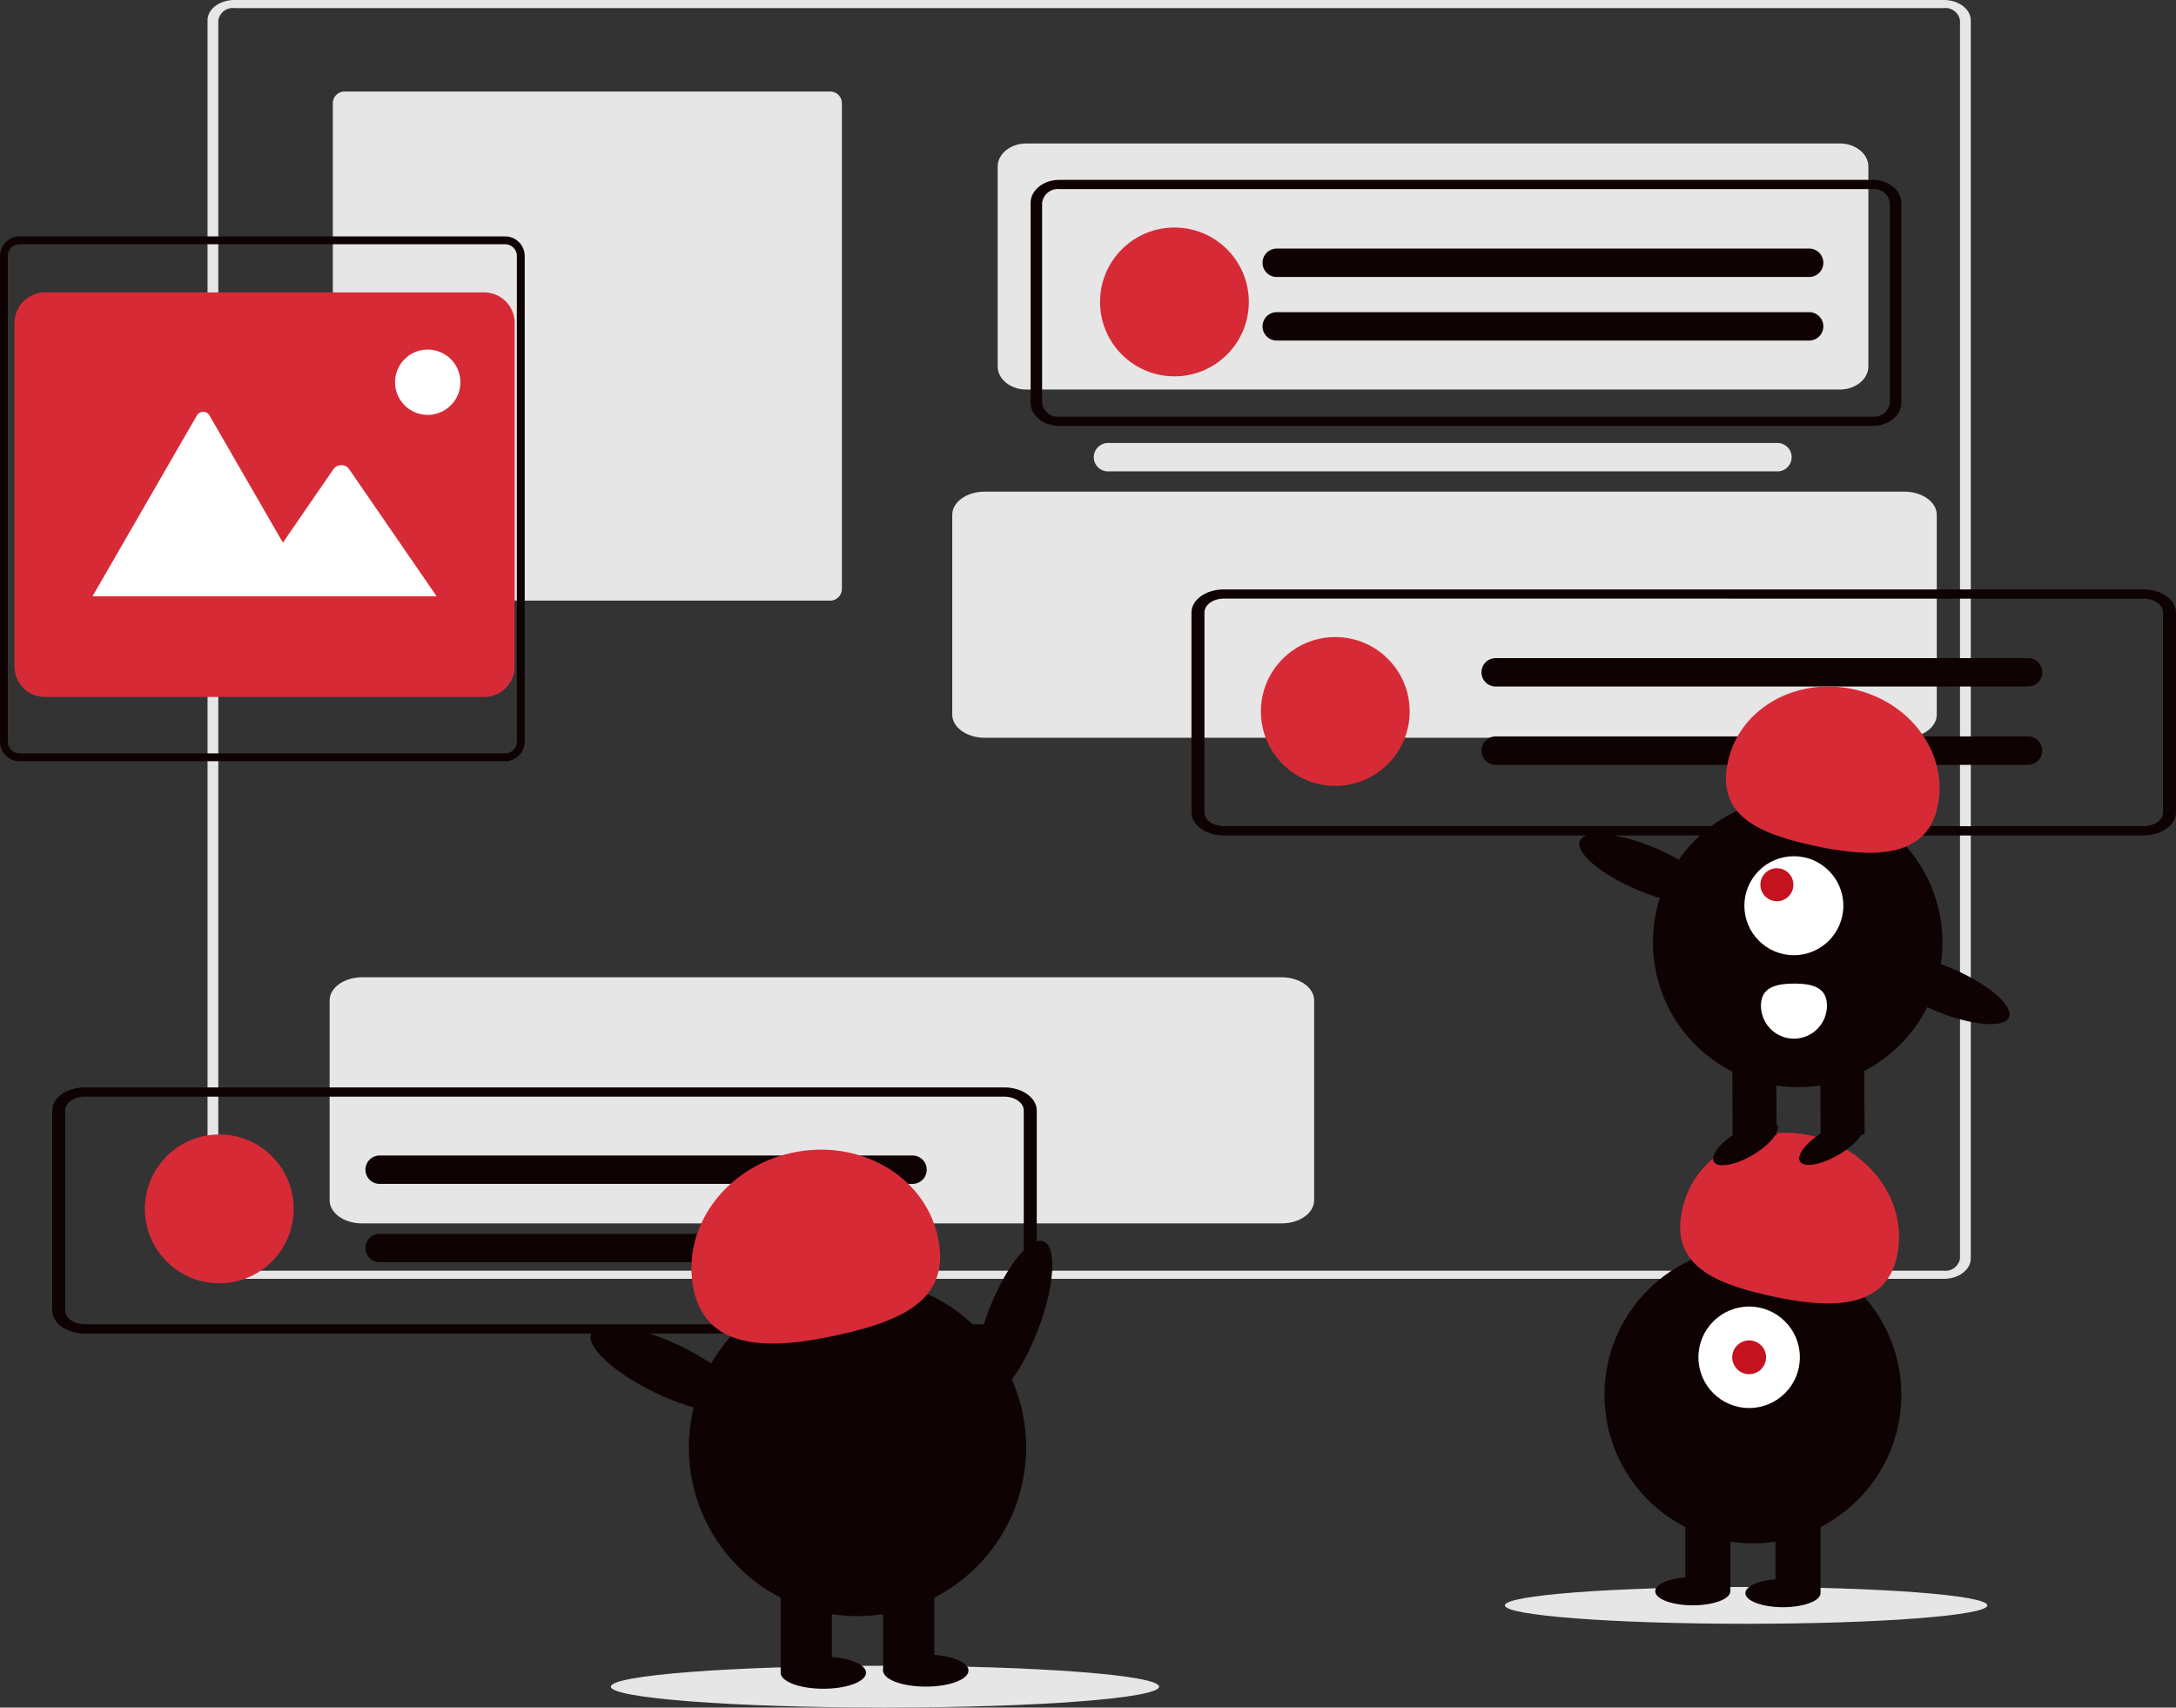
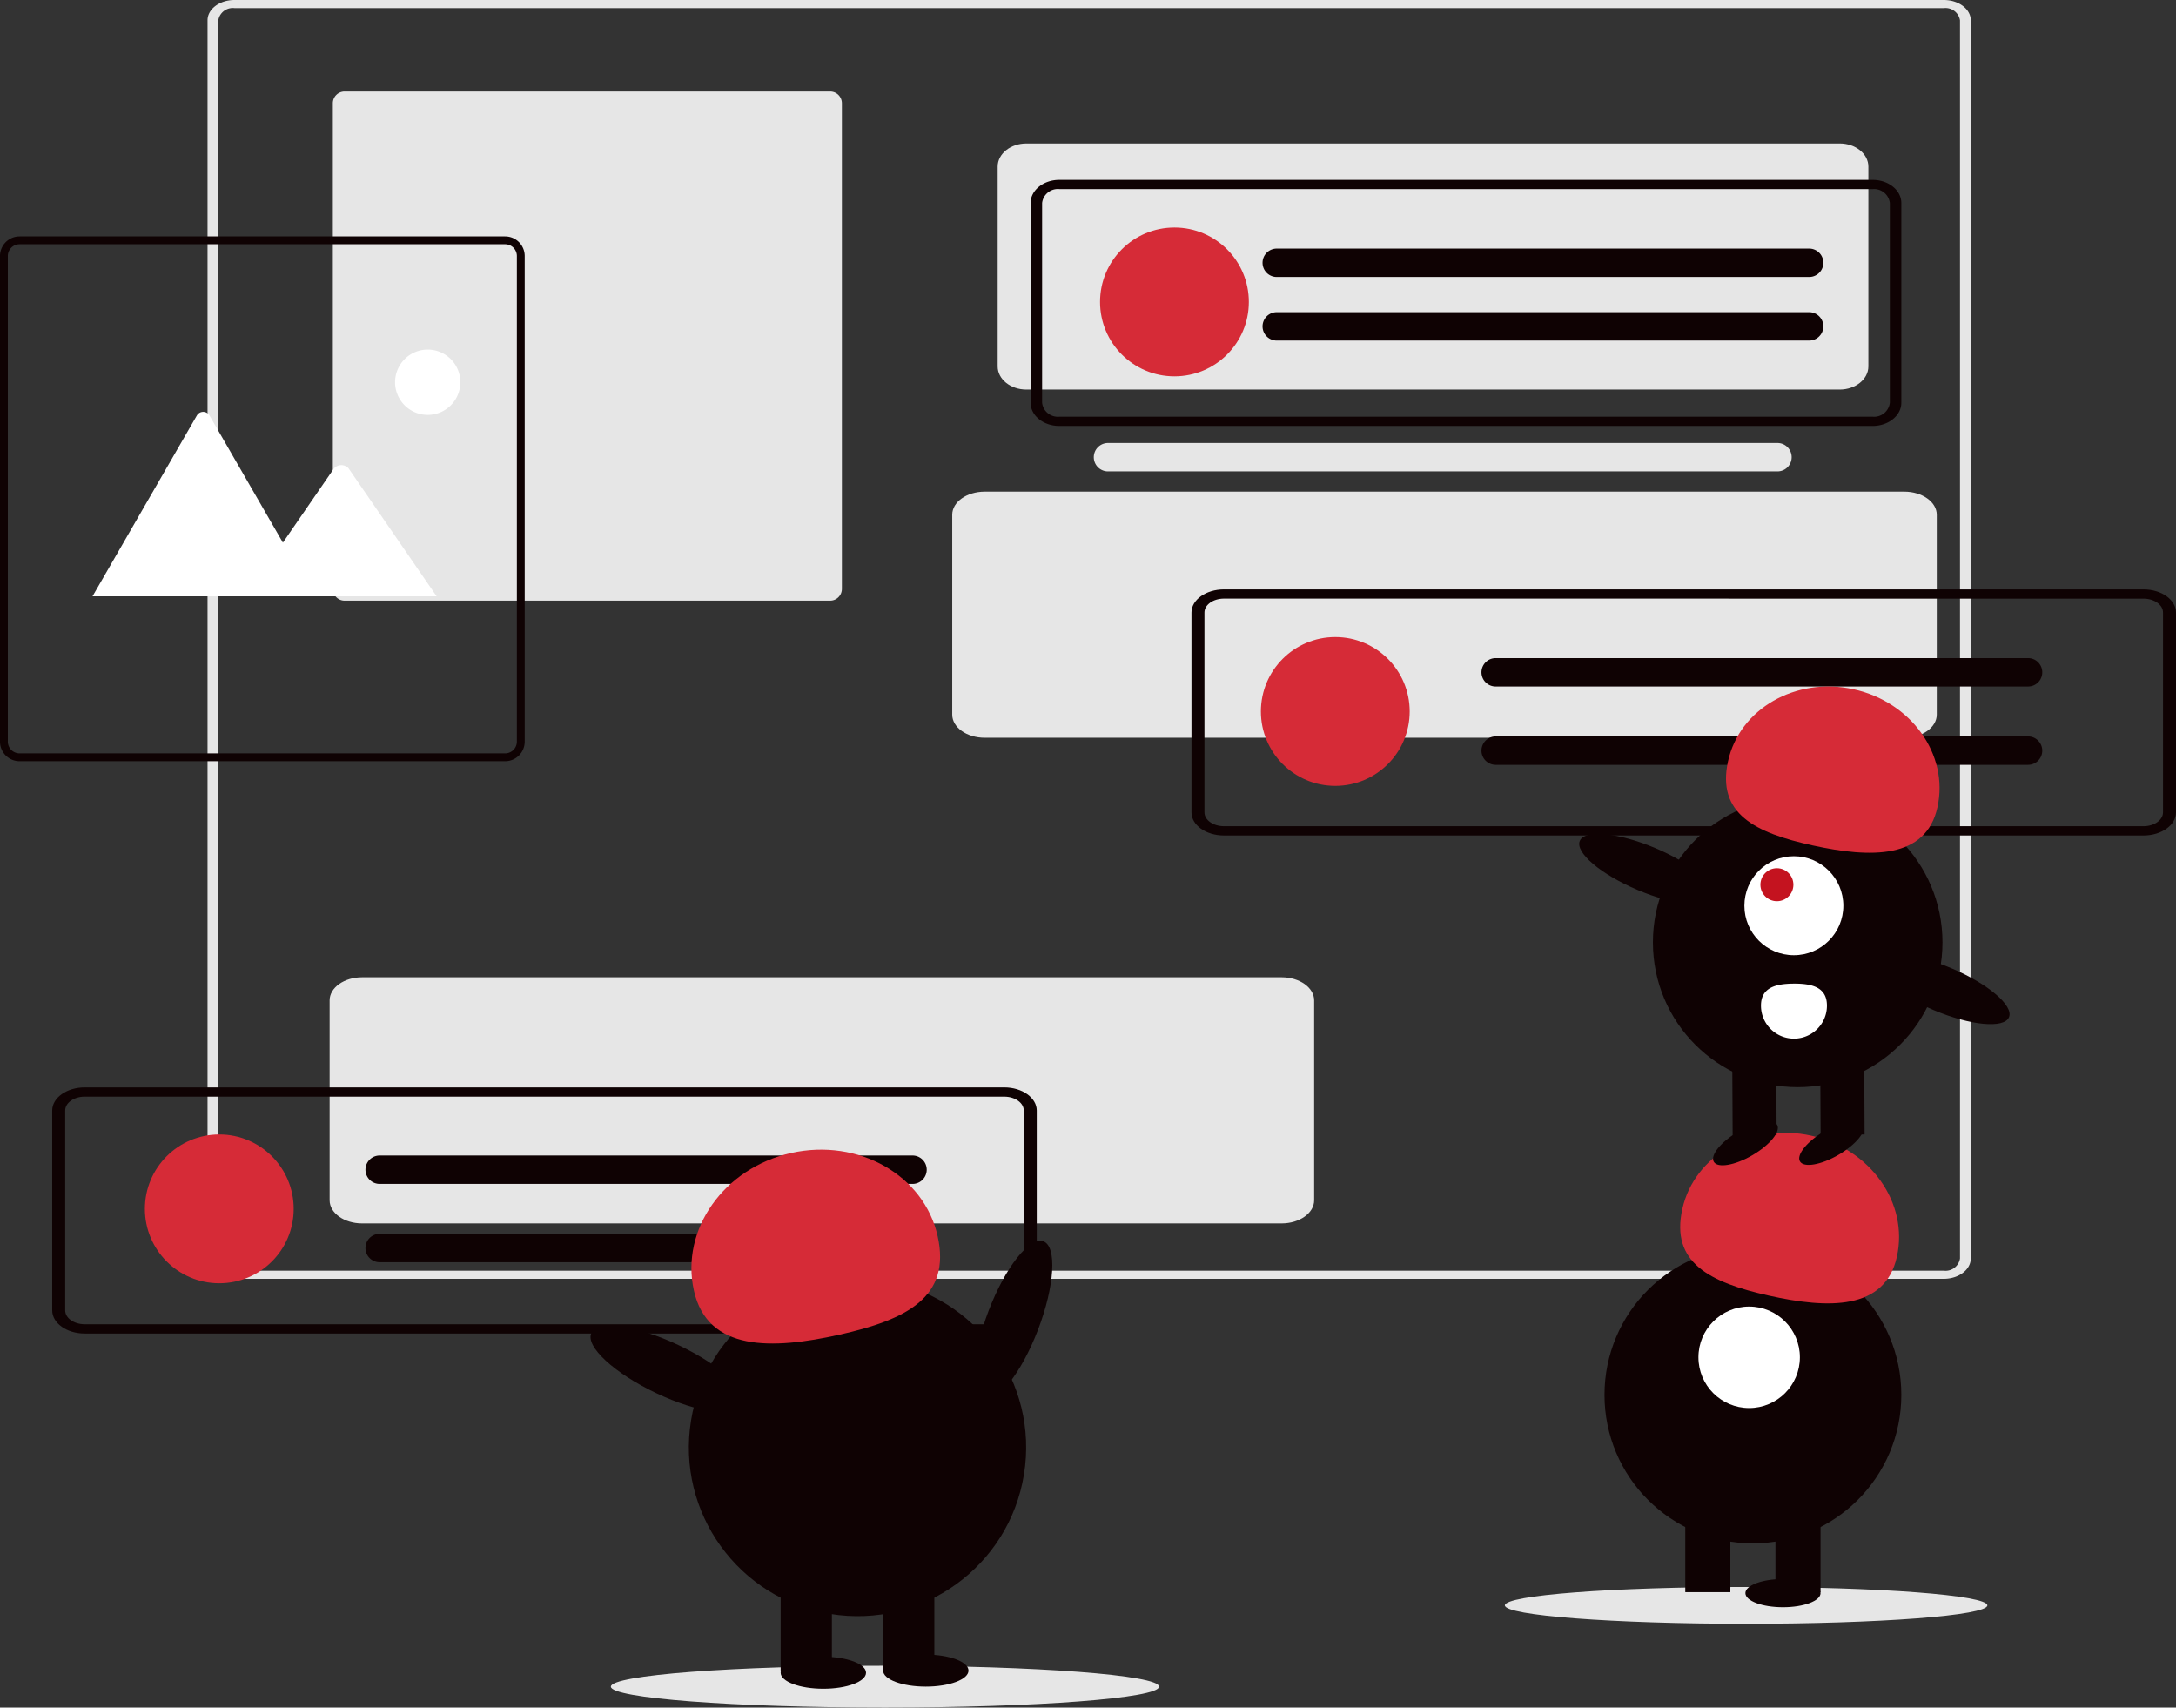
<svg xmlns="http://www.w3.org/2000/svg" width="286.633" height="224.894" viewBox="0 0 286.633 224.894">
  <rect x="0" y="0" width="286.633" height="224.894" fill="#333333" stroke="none" />
  <g id="undraw_design_team_af2y" transform="translate(0 -82.983)">
    <ellipse id="Ellipse_3292" data-name="Ellipse 3292" cx="31.777" cy="2.424" rx="31.777" ry="2.424" transform="translate(198.228 291.992)" fill="#e6e6e6" />
    <ellipse id="Ellipse_3293" data-name="Ellipse 3293" cx="36.107" cy="2.754" rx="36.107" ry="2.754" transform="translate(80.466 302.369)" fill="#e6e6e6" />
    <path id="Path_7605" data-name="Path 7605" d="M559.988,347.256H334.822c-1.958,0-3.546-1.2-3.548-2.676V181.507c0-1.477,1.589-2.675,3.548-2.676H559.988c1.959,0,3.546,1.2,3.548,2.676V344.58C563.534,346.057,561.947,347.254,559.988,347.256ZM334.822,179.9a1.926,1.926,0,0,0-2.129,1.606V344.58a1.926,1.926,0,0,0,2.129,1.606H559.988a1.926,1.926,0,0,0,2.129-1.606V181.507a1.926,1.926,0,0,0-2.129-1.606Z" transform="translate(-303.937 -95.848)" fill="#e6e6e6" />
    <path id="Path_7606" data-name="Path 7606" d="M364.821,218.831a1.549,1.549,0,0,0-1.547,1.547v63.96a1.549,1.549,0,0,0,1.547,1.547h63.96a1.549,1.549,0,0,0,1.547-1.547v-63.96a1.549,1.549,0,0,0-1.547-1.547Z" transform="translate(-319.431 -123.797)" fill="#e6e6e6" />
    <path id="Path_40" data-name="Path 40" d="M559.559,308.581a1.87,1.87,0,1,0,0,3.739H647.7a1.87,1.87,0,0,0,.061-3.739h-88.2Z" transform="translate(-413.565 -167.253)" fill="#e6e6e6" />
    <path id="Path_40-2" data-name="Path 40" d="M559.559,275.581a1.87,1.87,0,1,0,0,3.739h25.212a1.87,1.87,0,1,0,.061-3.739H559.559Z" transform="translate(-413.565 -151.274)" fill="#e6e6e6" />
    <path id="Path_40-3" data-name="Path 40" d="M559.559,342.581a1.87,1.87,0,1,0,0,3.739H647.7a1.87,1.87,0,0,0,.061-3.739h-88.2Z" transform="translate(-413.565 -183.715)" fill="#e6e6e6" />
    <path id="Path_78" data-name="Path 78" d="M646.861,443.116H525.73c-2.361,0-4.275-1.363-4.278-3.043V413.744c0-1.68,1.916-3.043,4.278-3.043H646.861c2.361,0,4.275,1.363,4.278,3.043v26.327C651.137,441.752,649.222,443.113,646.861,443.116Z" transform="translate(-396.019 -262.967)" fill="#e6e6e6" />
    <path id="Path_78-2" data-name="Path 78" d="M632.361,443.116H525.235c-2.088,0-3.781-1.363-3.783-3.043V413.744c0-1.68,1.695-3.043,3.783-3.043H632.361c2.088,0,3.781,1.363,3.783,3.043v26.327C636.142,441.752,634.449,443.113,632.361,443.116Z" transform="translate(-390.033 -308.826)" fill="#e6e6e6" />
    <path id="Path_78-3" data-name="Path 78" d="M487.861,567.116H366.73c-2.361,0-4.275-1.363-4.278-3.043V537.744c0-1.68,1.916-3.043,4.278-3.043H487.861c2.361,0,4.275,1.363,4.278,3.043v26.327C492.137,565.752,490.223,567.113,487.861,567.116Z" transform="translate(-319.033 -323.006)" fill="#e6e6e6" />
    <path id="Path_78-4" data-name="Path 78" d="M417.019,595.234H295.888c-2.361,0-4.275-1.363-4.278-3.043V565.862c0-1.68,1.916-3.043,4.278-3.043H417.019c2.361,0,4.275,1.363,4.278,3.043V592.19C421.295,593.87,419.381,595.231,417.019,595.234Zm-121.132-31.2c-1.417,0-2.565.818-2.567,1.826v26.327c0,1.008,1.15,1.825,2.567,1.826H417.019c1.417,0,2.565-.818,2.567-1.826V565.862c0-1.008-1.15-1.825-2.567-1.826Z" transform="translate(-284.732 -336.621)" fill="#0f0203" />
    <circle id="Ellipse_3294" data-name="Ellipse 3294" cx="9.8" cy="9.8" r="9.8" transform="translate(166.09 166.886)" fill="#d62b37" />
    <circle id="Ellipse_3315" data-name="Ellipse 3315" cx="9.8" cy="9.8" r="9.8" transform="translate(144.903 112.948)" fill="#d62b37" />
    <circle id="Ellipse_3295" data-name="Ellipse 3295" cx="9.8" cy="9.8" r="9.8" transform="translate(19.085 232.394)" fill="#d62b37" />
    <path id="Path_40-4" data-name="Path 40" d="M658.559,453.206a1.87,1.87,0,1,0,0,3.739h70.087a1.87,1.87,0,0,0,.062-3.739H658.559Z" transform="translate(-461.5 -283.547)" fill="#0f0203" />
    <path id="Path_40-5" data-name="Path 40" d="M658.559,453.206a1.87,1.87,0,1,0,0,3.739h70.087a1.87,1.87,0,0,0,.062-3.739H658.559Z" transform="translate(-490.337 -337.484)" fill="#0f0203" />
    <path id="Path_40-6" data-name="Path 40" d="M658.559,473.206a1.87,1.87,0,1,0,0,3.739h70.087a1.87,1.87,0,0,0,.062-3.739H658.559Z" transform="translate(-461.5 -293.231)" fill="#0f0203" />
    <path id="Path_40-7" data-name="Path 40" d="M658.559,473.206a1.87,1.87,0,1,0,0,3.739h70.087a1.87,1.87,0,0,0,.062-3.739H658.559Z" transform="translate(-490.337 -349.108)" fill="#0f0203" />
    <path id="Path_40-8" data-name="Path 40" d="M373.559,580.206a1.87,1.87,0,1,0,0,3.739h70.087a1.87,1.87,0,1,0,.061-3.739H373.559Z" transform="translate(-323.505 -345.039)" fill="#0f0203" />
    <path id="Path_40-9" data-name="Path 40" d="M373.559,600.206a1.87,1.87,0,1,0,0,3.739h70.087a1.87,1.87,0,1,0,.061-3.739H373.559Z" transform="translate(-323.505 -354.723)" fill="#0f0203" />
    <ellipse id="Ellipse_3296" data-name="Ellipse 3296" cx="19.551" cy="19.551" rx="19.551" ry="19.551" transform="translate(211.35 247.143)" fill="#0f0203" />
    <rect id="Rectangle_839" data-name="Rectangle 839" width="5.939" height="10.641" transform="translate(233.871 282.037)" fill="#0f0203" />
    <rect id="Rectangle_840" data-name="Rectangle 840" width="5.939" height="10.641" transform="translate(221.992 282.037)" fill="#0f0203" />
    <ellipse id="Ellipse_3297" data-name="Ellipse 3297" cx="4.95" cy="1.856" rx="4.95" ry="1.856" transform="translate(229.911 290.946)" fill="#0f0203" />
-     <ellipse id="Ellipse_3298" data-name="Ellipse 3298" cx="4.95" cy="1.856" rx="4.95" ry="1.856" transform="translate(218.032 290.698)" fill="#0f0203" />
    <ellipse id="Ellipse_3299" data-name="Ellipse 3299" cx="6.682" cy="6.682" rx="6.682" ry="6.682" transform="translate(223.724 255.062)" fill="#fff" />
-     <ellipse id="Ellipse_3300" data-name="Ellipse 3300" cx="2.227" cy="2.227" rx="2.227" ry="2.227" transform="translate(228.179 259.516)" fill="#c4131f" />
    <path id="Path_7607" data-name="Path 7607" d="M854.691,595.053c1.579-7.07-3.468-14.214-11.271-15.956s-15.409,2.576-16.988,9.646,3.593,9.677,11.4,11.42S853.113,602.123,854.691,595.053Z" transform="translate(-604.826 -346.541)" fill="#d62b37" />
    <path id="Path_7610" data-name="Path 7610" d="M344.813,255.831h-63.96a2.58,2.58,0,0,0-2.579,2.579v63.96a2.58,2.58,0,0,0,2.579,2.579h63.96a2.58,2.58,0,0,0,2.579-2.579V258.41A2.58,2.58,0,0,0,344.813,255.831Zm1.547,66.539a1.552,1.552,0,0,1-1.547,1.547h-63.96a1.552,1.552,0,0,1-1.547-1.548V258.41a1.552,1.552,0,0,1,1.547-1.547h63.96a1.552,1.552,0,0,1,1.547,1.547Z" transform="translate(-278.275 -141.712)" fill="#0f0203" />
    <ellipse id="Ellipse_3303" data-name="Ellipse 3303" cx="11.107" cy="3.487" rx="11.107" ry="3.487" transform="matrix(0.357, -0.934, 0.934, 0.357, 126.263, 265.979)" fill="#0f0203" />
    <circle id="Ellipse_3304" data-name="Ellipse 3304" cx="22.214" cy="22.214" r="22.214" transform="translate(87.468 291.991) rotate(-80.783)" fill="#0f0203" />
    <rect id="Rectangle_841" data-name="Rectangle 841" width="6.749" height="12.091" transform="translate(102.83 291.057)" fill="#0f0203" />
    <rect id="Rectangle_842" data-name="Rectangle 842" width="6.749" height="12.091" transform="translate(116.328 291.057)" fill="#0f0203" />
    <ellipse id="Ellipse_3305" data-name="Ellipse 3305" cx="5.624" cy="2.109" rx="5.624" ry="2.109" transform="translate(102.83 301.18)" fill="#0f0203" />
    <ellipse id="Ellipse_3306" data-name="Ellipse 3306" cx="5.624" cy="2.109" rx="5.624" ry="2.109" transform="translate(116.328 300.899)" fill="#0f0203" />
    <path id="Path_7611" data-name="Path 7611" d="M455.173,597.279c-1.794-8.033,3.94-16.15,12.807-18.13s17.509,2.927,19.3,10.96-4.083,11-12.949,12.976S456.967,605.313,455.173,597.279Z" transform="translate(-363.768 -344.316)" fill="#d62b37" />
    <ellipse id="Ellipse_3307" data-name="Ellipse 3307" cx="3.487" cy="11.107" rx="3.487" ry="11.107" transform="translate(76.404 261.706) rotate(-64.626)" fill="#0f0203" />
    <ellipse id="Ellipse_3308" data-name="Ellipse 3308" cx="19.072" cy="19.072" rx="19.072" ry="19.072" transform="translate(217.728 188.023)" fill="#0f0203" />
    <rect id="Rectangle_843" data-name="Rectangle 843" width="5.794" height="10.381" transform="matrix(1, -0.005, 0.005, 1, 239.767, 222.048)" fill="#0f0203" />
    <rect id="Rectangle_844" data-name="Rectangle 844" width="5.794" height="10.381" transform="matrix(1, -0.005, 0.005, 1, 228.179, 222.102)" fill="#0f0203" />
    <ellipse id="Ellipse_3309" data-name="Ellipse 3309" cx="4.828" cy="1.811" rx="4.828" ry="1.811" transform="translate(224.838 234.431) rotate(-30.266)" fill="#0f0203" />
    <ellipse id="Ellipse_3310" data-name="Ellipse 3310" cx="4.828" cy="1.811" rx="4.828" ry="1.811" transform="translate(236.185 234.378) rotate(-30.266)" fill="#0f0203" />
    <ellipse id="Ellipse_3311" data-name="Ellipse 3311" cx="6.518" cy="6.518" rx="6.518" ry="6.518" transform="translate(229.777 195.751)" fill="#fff" />
    <ellipse id="Ellipse_3312" data-name="Ellipse 3312" cx="2.173" cy="2.173" rx="2.173" ry="2.173" transform="translate(231.889 197.33)" fill="#c4131f" />
    <ellipse id="Ellipse_3313" data-name="Ellipse 3313" cx="2.994" cy="9.536" rx="2.994" ry="9.536" transform="translate(206.932 196.486) rotate(-67.095)" fill="#0f0203" />
    <ellipse id="Ellipse_3314" data-name="Ellipse 3314" cx="2.994" cy="9.536" rx="2.994" ry="9.536" transform="translate(245.898 212.292) rotate(-67.095)" fill="#0f0203" />
    <path id="Path_7613" data-name="Path 7613" d="M858.279,538.321a4.345,4.345,0,0,1-8.691.049v-.009c-.011-2.4,1.932-2.906,4.332-2.917S858.268,535.92,858.279,538.321Z" transform="translate(-617.625 -322.915)" fill="#fff" />
    <path id="Path_78-5" data-name="Path 78" d="M707.956,468.068H586.824c-2.361,0-4.275-1.363-4.277-3.043V438.7c0-1.68,1.916-3.043,4.277-3.043H707.956c2.361,0,4.275,1.363,4.278,3.043v26.327C712.232,466.7,710.318,468.066,707.956,468.068Zm-121.132-31.2c-1.417,0-2.565.818-2.567,1.826v26.327c0,1.008,1.15,1.825,2.567,1.826H707.956c1.417,0,2.565-.818,2.567-1.826V438.7c0-1.008-1.15-1.825-2.567-1.826Z" transform="translate(-425.601 -275.049)" fill="#0f0203" />
    <path id="Path_78-6" data-name="Path 78" d="M693.456,468.068H586.33c-2.088,0-3.781-1.363-3.783-3.043V438.7c0-1.68,1.695-3.043,3.783-3.043H693.456c2.088,0,3.781,1.363,3.783,3.043v26.327C697.237,466.7,695.544,468.066,693.456,468.068ZM586.33,436.87a2.086,2.086,0,0,0-2.27,1.826v26.327a2.086,2.086,0,0,0,2.27,1.826H693.456a2.086,2.086,0,0,0,2.27-1.826V438.7a2.086,2.086,0,0,0-2.27-1.826Z" transform="translate(-446.788 -328.986)" fill="#0f0203" />
-     <path id="Path_7614" data-name="Path 7614" d="M351.872,538.279H294.01a4.015,4.015,0,0,1-4.01-4.01V489.01a4.016,4.016,0,0,1,4.01-4.01h57.862a4.016,4.016,0,0,1,4.01,4.01v45.258a4.016,4.016,0,0,1-4.01,4.01Z" transform="translate(-288.087 -363.505)" fill="#d62b37" />
    <path id="Path_7615" data-name="Path 7615" d="M337.094,536.757H308.045a.6.6,0,0,1-.108-.009l13.738-23.8a.962.962,0,0,1,1.675,0l9.22,15.97.442.764Z" transform="translate(-295.748 -375.235)" fill="#fff" />
    <path id="Path_7616" data-name="Path 7616" d="M368.333,541.986H343.208l4.868-7.072.351-.51,6.344-9.216a1.283,1.283,0,0,1,1.905-.113,1.085,1.085,0,0,1,.092.113Z" transform="translate(-310.813 -380.463)" fill="#fff" />
    <path id="Path_7617" data-name="Path 7617" d="M381.8,506.738a4.3,4.3,0,1,0-4.3-4.3A4.3,4.3,0,0,0,381.8,506.738Z" transform="translate(-325.459 -369.114)" fill="#fff" />
    <path id="Path_7612" data-name="Path 7612" d="M867.3,465.119c1.508-6.9-3.447-13.849-11.067-15.514s-15.02,2.583-16.527,9.487,3.549,9.424,11.169,11.088S865.793,472.022,867.3,465.119Z" transform="translate(-612.083 -275.846)" fill="#d62b37" />
  </g>
</svg>